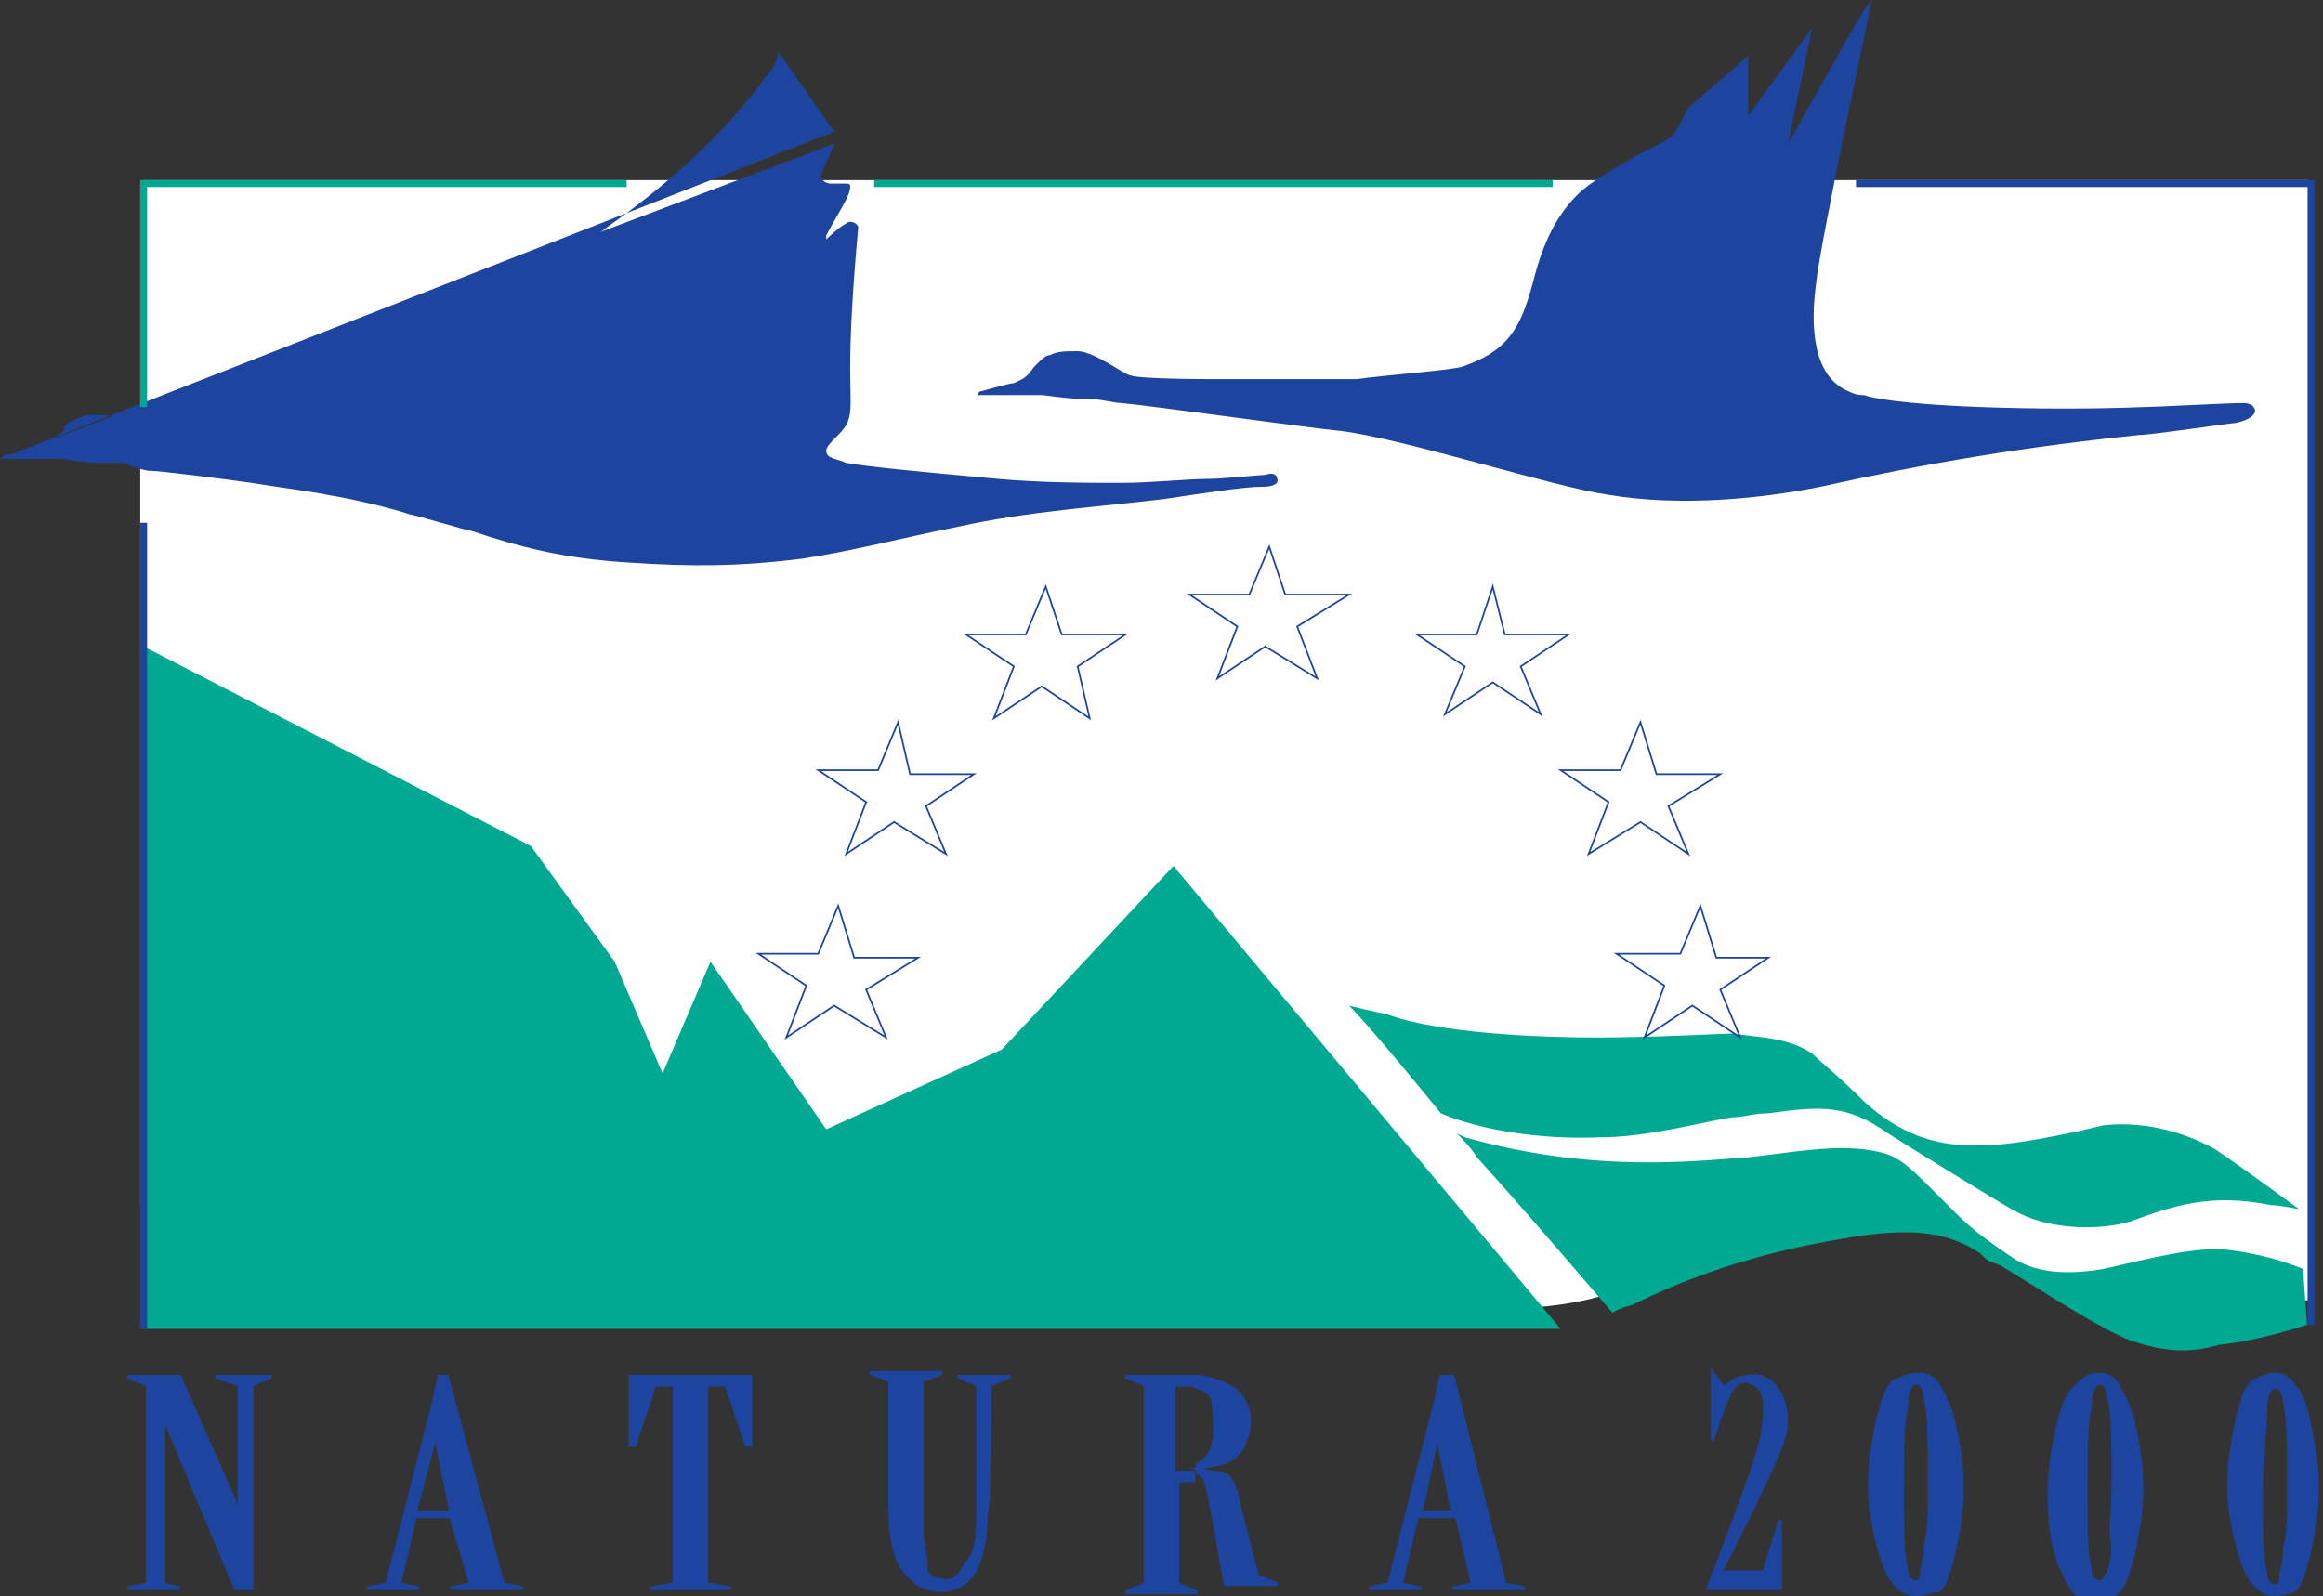
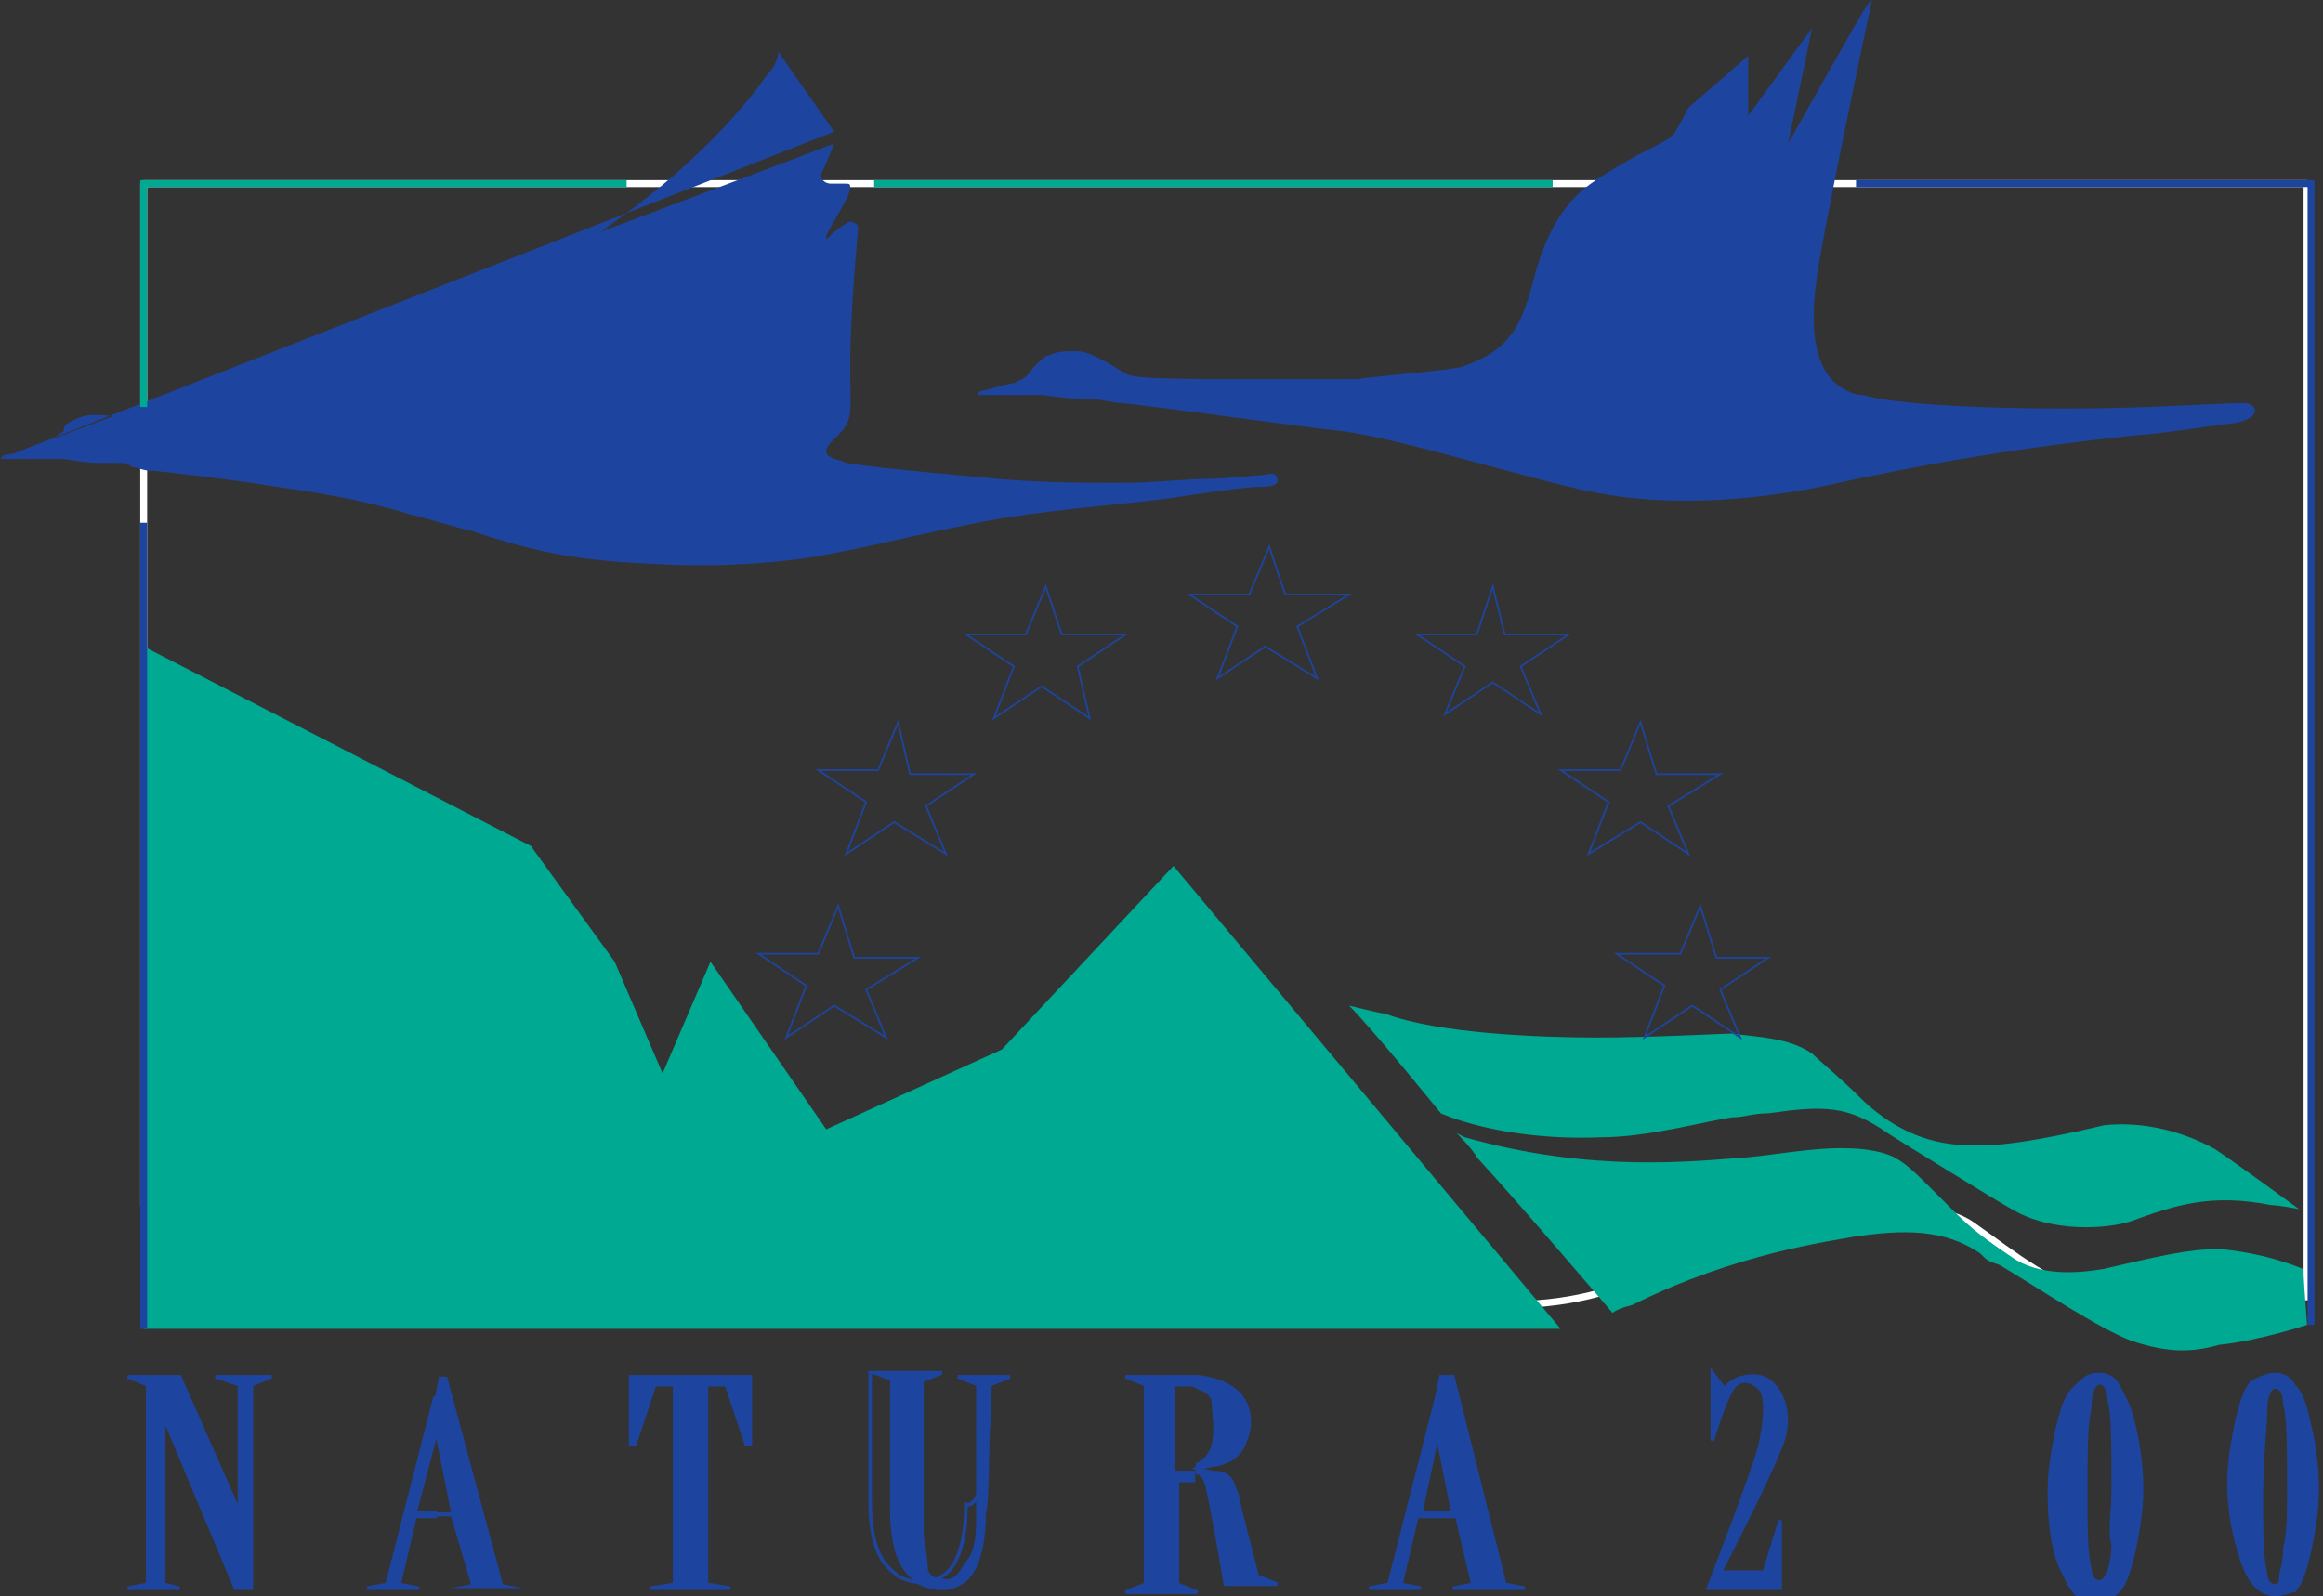
<svg xmlns="http://www.w3.org/2000/svg" version="1.1" id="Ebene_1" x="0px" y="0px" viewBox="0 0 58.2 40" style="enable-background:new 0 0 58.2 40;" xml:space="preserve">
  <rect x="0" y="0" width="58.2" height="40" fill="#333333" stroke="none" />
  <style type="text/css">
	.st0{fill:#1D45A0;}
	.st1{fill:#FFFFFF;}
	.st2{fill:none;stroke:#FFFFFF;stroke-width:0.173;stroke-linejoin:round;stroke-miterlimit:10;}
	.st3{fill:#00A991;}
	.st4{fill:none;stroke:#1D45A0;stroke-width:8.800000e-02;stroke-miterlimit:3.864;}
	.st5{fill:none;stroke:#00A991;stroke-width:0.172;stroke-miterlimit:3.864;}
	.st6{fill:none;stroke:#1D45A0;stroke-width:0.172;stroke-miterlimit:3.864;}
	.st7{fill:none;stroke:#1D45A0;stroke-width:4.200000e-02;stroke-miterlimit:3.864;}
	.st8{fill:none;}
</style>
  <path class="st0" d="M52.9,37.3c0-1.1,0-1.9-0.1-2.2c0-0.3-0.1-0.4-0.2-0.4c-0.1,0-0.2,0.2-0.2,0.6c-0.1,0.4-0.1,1.1-0.1,2.1  c0,0.9,0,1.5,0.1,1.9c0,0.2,0.1,0.3,0.2,0.3c0.1,0,0.1-0.1,0.2-0.2c0-0.1,0.1-0.3,0.1-0.7C52.8,38.4,52.9,37.9,52.9,37.3 M52.6,34.4  c0.2,0,0.4,0.1,0.5,0.3s0.3,0.5,0.4,1c0.1,0.4,0.2,1,0.2,1.6c0,0.6-0.1,1.1-0.2,1.6c-0.1,0.4-0.2,0.8-0.4,1  c-0.2,0.2-0.4,0.3-0.6,0.3c-0.3,0-0.6-0.2-0.8-0.7c-0.3-0.5-0.4-1.3-0.4-2.1c0-0.6,0.1-1.1,0.2-1.6c0.1-0.4,0.2-0.8,0.4-1  C52.2,34.5,52.3,34.4,52.6,34.4" />
  <path class="st0" d="M57.3,37.4c0-1.1,0-1.9-0.1-2.2c0-0.3-0.1-0.4-0.2-0.4c-0.1,0-0.2,0.2-0.2,0.6c0,0.4-0.1,1.1-0.1,2.1  c0,0.9,0,1.5,0.1,1.9c0,0.2,0.1,0.3,0.2,0.3c0.1,0,0.1-0.1,0.1-0.2c0-0.1,0.1-0.3,0.1-0.7C57.3,38.4,57.3,37.9,57.3,37.4 M57,34.4  c0.2,0,0.4,0.1,0.5,0.3c0.2,0.2,0.3,0.5,0.4,1c0.1,0.4,0.2,1,0.2,1.6c0,0.6-0.1,1.1-0.2,1.6c-0.1,0.4-0.2,0.8-0.4,1  C57.4,39.9,57.2,40,57,40c-0.3,0-0.6-0.2-0.8-0.7c-0.2-0.5-0.4-1.3-0.4-2.1c0-0.6,0.1-1.1,0.2-1.6c0.1-0.4,0.2-0.8,0.4-1  C56.6,34.5,56.8,34.4,57,34.4" />
-   <path class="st0" d="M48.3,37.3c0-1.1,0-1.9-0.1-2.2c0-0.3-0.1-0.4-0.2-0.4c-0.1,0-0.2,0.2-0.2,0.6c-0.1,0.4-0.1,1.1-0.1,2.1  c0,0.9,0,1.5,0.1,1.9c0,0.2,0.1,0.3,0.2,0.3c0.1,0,0.1-0.1,0.1-0.2c0-0.1,0.1-0.3,0.1-0.7C48.3,38.4,48.3,37.9,48.3,37.3 M48.1,34.4  c0.2,0,0.4,0.1,0.5,0.3s0.3,0.5,0.4,1c0.1,0.4,0.2,1,0.2,1.6c0,0.6-0.1,1.1-0.2,1.6c-0.1,0.4-0.2,0.8-0.4,1C48.4,39.9,48.2,40,48,40  c-0.3,0-0.6-0.2-0.8-0.7c-0.2-0.5-0.4-1.3-0.4-2.1c0-0.6,0.1-1.1,0.2-1.6c0.1-0.4,0.2-0.8,0.4-1C47.6,34.5,47.8,34.4,48.1,34.4" />
-   <path class="st1" d="M3.6,4.6v25.6h28.8c0.2,0.6,0.7,1.1,1.5,1.6c1,0.6,2.3,0.9,3.8,0.9c1.5,0,2.8-0.3,3.8-0.9c0,0,3-1.2,4-1.3  c0.9-0.1,2.9-0.5,3.9,0.2c1,0.7,2.2,1.7,3.2,1.7c1,0,5.2,0.1,5.2,0.1v-2.3v-3.5V4.6H3.6z" />
  <path class="st2" d="M3.6,4.6v25.6h28.8c0.2,0.6,0.7,1.1,1.5,1.6c1,0.6,2.3,0.9,3.8,0.9c1.5,0,2.8-0.3,3.8-0.9c0,0,3-1.2,4-1.3  c0.9-0.1,2.9-0.5,3.9,0.2c1,0.7,2.2,1.7,3.2,1.7c1,0,5.2,0.1,5.2,0.1v-2.3v-3.5V4.6H3.6z" />
  <polygon class="st3" points="3.6,33.3 39.1,33.3 29.4,21.7 25.1,26.3 20.7,28.3 17.8,24.1 16.6,26.9 15.4,24.1 13.3,21.2 3.6,16.2   " />
  <path class="st0" d="M43.8,1.4l-1.5,1.3c0,0-0.3,0.6-0.4,0.7c-0.1,0.1-0.5,0.3-0.9,0.5c-0.5,0.3-1.1,0.6-1.5,1  c-0.6,0.6-0.9,1.4-1.1,2.2c-0.3,1.1-0.6,1.7-1.8,2.1c-0.5,0.1-1.9,0.2-2.6,0.3c-0.1,0-3.2,0-3.6,0c-0.2,0-1.9,0-2.1-0.1  c-0.1,0-0.9-0.6-1.3-0.6c-0.3,0-0.5,0-0.7,0.1c-0.1,0-0.2,0.1-0.4,0.3c-0.2,0.3-0.3,0.3-0.5,0.4c-0.1,0-0.8,0.2-0.8,0.2  c-0.1,0-0.1,0.1-0.1,0.1l0.1,0c0,0,1.4,0,1.5,0c0.1,0,0.6,0.1,1.2,0.1c0.3,0,0.6,0.1,0.8,0.1c1,0.1,4.5,0.6,5.5,0.7  c1.6,0.2,5.3,1.4,6.7,1.6c1.8,0.3,3.8,0.1,5.3-0.2c2.7-0.6,5.1-1,8-1.3c0.3,0,2.3-0.3,2.4-0.3c0.5-0.1,0.5-0.3,0.5-0.3  s0-0.2-0.3-0.2c-0.4,0-2.2,0.1-2.5,0.1c-2.4,0.1-6.1,0-7-0.3c-0.1,0-0.2,0-0.4-0.1c-0.7-0.3-1-1.2-0.8-2.7c0.1-1,1.4-7.1,1.4-7.1v0  c0,0,0,0-0.1,0.1c-0.1,0.1-2,3.5-2,3.5l0.6-2.9l-1.6,2.2L43.8,1.4z" />
  <path class="st0" d="M0,11.5l0.1,0h1.5c0,0,0.5,0.1,0.9,0.1c0.2,0,0.2,0,0.4,0c0.2,0,0.3,0,0.4,0.1c0.1,0,0.3,0.1,0.5,0.1  c0.2,0,1.8,0.2,2.5,0.3c0.6,0.1,1.4,0.2,1.9,0.3c0.6,0.1,1.5,0.3,2.1,0.5c0.1,0,1.4,0.4,1.5,0.4c1.2,0.4,2.3,0.7,4,0.8  c1.5,0.1,2.7,0.1,4.3-0.1c1.3-0.2,2.4-0.5,3.9-0.8c1.8-0.4,3.6-0.5,5.2-0.7c0.7-0.1,1.9-0.3,2.4-0.3C32.1,12.2,32,12,32,12  s0-0.2-0.3-0.1c-0.1,0-1.1,0.1-1.4,0.1c-0.6,0-1.4,0.1-2.2,0.1c-0.8,0-2,0-3.1-0.1c-2.2-0.2-3.2-0.3-3.8-0.4  c-0.2-0.1-0.5-0.1-0.5-0.3c0-0.1,0.1-0.2,0.3-0.4c0.4-0.4,0.3-0.6,0.3-1.7c0-1.5,0.2-3.4,0.2-3.5c0-0.1-0.2-0.2-0.3-0.1  c-0.2,0.1-0.5,0.4-0.5,0.4s0-0.1,0-0.1c0.1-0.2,0.4-0.7,0.5-0.9c0.1-0.2,0.1-0.3,0.1-0.3c0-0.1,0-0.1-0.2-0.1c-0.1,0-0.2,0-0.3,0  c-0.1,0-0.3-0.1-0.2-0.3c0.1-0.2,0.3-0.7,0.3-0.7" />
  <path class="st0" d="M20.9,3.3l-1.4-2c0,0,0,0.3-0.3,0.6c-0.7,1-2,2.4-4,3.8c-0.1,0.1-1,0.7-1.3,1c-0.2,0.2-0.2,0.4-0.1,0.6  c0.1,0.2,0.3,0.5,0.4,0.7c0.4,0.8,0.3,1.5-0.3,2c-0.2,0.2-0.6,0.4-1,0.6c-0.1,0.1-0.4,0.2-0.7,0.2c-0.4,0.1-1.2,0.2-1.7,0.3  c-0.4,0-1.4,0-1.8,0c-0.4,0-2.2,0-2.6,0c-1.7,0-2.1-0.1-2.1-0.1s-0.4-0.3-0.7-0.4c-0.3-0.2-0.7-0.2-1-0.2c-0.2,0-0.4,0.1-0.6,0.2  c-0.1,0.1-0.1,0.1-0.1,0.2C1.3,11,1.2,11.1,1,11.2c-0.1,0-0.7,0.2-0.9,0.2C0,11.5,0,11.5,0,11.5" />
  <path class="st0" d="M9,10.6c0,0-0.1-0.5-0.1-1.1C9,8.9,9,8.4,9,8.4s0.1,0.2,0.3,0.3c0.8,0.8,1.6,1.2,3.1,1.1c0.5,0,0.9-0.1,0.9-0.1  s-0.3,0.2-0.7,0.3C10.9,10.7,9,10.6,9,10.6" />
  <polygon class="st0" points="6,37.9 4.5,34.5 3.2,34.5 3.7,34.7 3.7,39.7 3.2,39.8 4.5,39.8 4.1,39.7 4.1,35.5 5.9,39.8 6.3,39.8   6.3,34.7 6.8,34.5 5.4,34.5 6,34.7 " />
  <polygon class="st4" points="6,37.9 4.5,34.5 3.2,34.5 3.7,34.7 3.7,39.7 3.2,39.8 4.5,39.8 4.1,39.7 4.1,35.5 5.9,39.8 6.3,39.8   6.3,34.7 6.8,34.5 5.4,34.5 6,34.7 " />
  <polygon class="st0" points="10.9,37.9 11.3,37.9 10.9,35.9 10.9,36 10.9,35 11,34.5 11.2,34.5 12.6,39.7 13.1,39.8 11.3,39.8   11.8,39.7 11.3,38 10.9,38 " />
-   <polygon class="st4" points="10.9,37.9 11.3,37.9 10.9,35.9 10.9,36 10.9,35 11,34.5 11.2,34.5 12.6,39.7 13.1,39.8 11.3,39.8   11.8,39.7 11.3,38 10.9,38 " />
  <polygon class="st0" points="10.9,36 10.4,37.9 10.9,37.9 10.9,38 10.4,38 10,39.7 10.5,39.8 9.2,39.8 9.7,39.7 10.9,35 " />
  <polygon class="st4" points="10.9,36 10.4,37.9 10.9,37.9 10.9,38 10.4,38 10,39.7 10.5,39.8 9.2,39.8 9.7,39.7 10.9,35 " />
  <polygon class="st0" points="18.8,36.2 18.8,34.5 15.8,34.5 15.8,36.2 15.9,36.2 16.4,34.7 16.9,34.7 16.9,39.7 16.3,39.8   18.3,39.8 17.7,39.7 17.7,34.7 18.2,34.7 18.7,36.2 " />
  <polygon class="st4" points="18.8,36.2 18.8,34.5 15.8,34.5 15.8,36.2 15.9,36.2 16.4,34.7 16.9,34.7 16.9,39.7 16.3,39.8   18.3,39.8 17.7,39.7 17.7,34.7 18.2,34.7 18.7,36.2 " />
  <path class="st0" d="M24.8,34.7l0.5-0.2h-1.3l0.5,0.2c0,0,0,3.4,0,3.4c0,0.6-0.1,0.9-0.3,1.1c-0.1,0.2-0.3,0.5-0.6,0.4  c-0.3,0-0.4-0.2-0.4-0.3c0-0.1,0-0.2-0.1-0.8c0-0.1,0-3.9,0-3.9l0.5-0.2h-1.8l0.5,0.2c0,0,0,3.1,0,3.2c0,1.5,0.5,1.7,0.7,1.9  c0.4,0.2,0.8,0.2,1.1,0c0.2-0.1,0.6-0.5,0.6-1.8C24.8,37.9,24.8,34.7,24.8,34.7" />
-   <path class="st4" d="M24.8,34.7l0.5-0.2h-1.3l0.5,0.2c0,0,0,3.4,0,3.4c0,0.6-0.1,0.9-0.3,1.1c-0.1,0.2-0.3,0.5-0.6,0.4  c-0.3,0-0.4-0.2-0.4-0.3c0-0.1,0-0.2-0.1-0.8c0-0.1,0-3.9,0-3.9l0.5-0.2h-1.8l0.5,0.2c0,0,0,3.1,0,3.2c0,1.5,0.5,1.7,0.7,1.9  c0.4,0.2,0.8,0.2,1.1,0c0.2-0.1,0.6-0.5,0.6-1.8C24.8,37.9,24.8,34.7,24.8,34.7z" />
+   <path class="st4" d="M24.8,34.7l0.5-0.2h-1.3l0.5,0.2c0,0,0,3.4,0,3.4c0,0.6-0.1,0.9-0.3,1.1c-0.1,0.2-0.3,0.5-0.6,0.4  c-0.3,0-0.4-0.2-0.4-0.3c0-0.1,0-0.2-0.1-0.8c0-0.1,0-3.9,0-3.9l0.5-0.2h-1.8c0,0,0,3.1,0,3.2c0,1.5,0.5,1.7,0.7,1.9  c0.4,0.2,0.8,0.2,1.1,0c0.2-0.1,0.6-0.5,0.6-1.8C24.8,37.9,24.8,34.7,24.8,34.7z" />
  <path class="st0" d="M29.9,39.8L29.9,39.8L29.9,39.8z" />
  <path class="st4" d="M29.9,39.8L29.9,39.8L29.9,39.8z" />
  <path class="st0" d="M29.9,34.7c-0.1,0-0.5,0-0.5,0v2.2c0,0,0.2,0,0.5,0l0,0.2l-0.1,0l-0.3,0v2.6l0.5,0.2h-1.8l0.5-0.2v-5l-0.5-0.2  h1.2c0,0,0.5,0,0.6,0c0.1,0,0.8,0.1,1.1,0.5c0.3,0.4,0.2,0.9,0.1,1.1c-0.1,0.3-0.3,0.5-0.7,0.6c-0.1,0-0.5,0.1-0.5,0.1  s0.3,0.1,0.4,0.1c0.3,0,0.4,0.1,0.5,0.3c0,0.1,0.1,0.2,0.1,0.3c0,0.1,0.5,2,0.5,2l0.5,0.2h-1.3c0,0-0.4-2.4-0.5-2.6  c-0.1-0.2-0.2-0.2-0.2-0.2l0-0.2l0,0c0,0,0.3-0.1,0.4-0.5c0.1-0.4,0-0.8,0-1.1C30.3,34.8,30,34.8,29.9,34.7" />
  <path class="st4" d="M29.9,34.7c-0.1,0-0.5,0-0.5,0v2.2c0,0,0.2,0,0.5,0l0,0.2l-0.1,0l-0.3,0v2.6l0.5,0.2h-1.8l0.5-0.2v-5l-0.5-0.2  h1.2c0,0,0.5,0,0.6,0c0.1,0,0.8,0.1,1.1,0.5c0.3,0.4,0.2,0.9,0.1,1.1c-0.1,0.3-0.3,0.5-0.7,0.6c-0.1,0-0.5,0.1-0.5,0.1  s0.3,0.1,0.4,0.1c0.3,0,0.4,0.1,0.5,0.3c0,0.1,0.1,0.2,0.1,0.3c0,0.1,0.5,2,0.5,2l0.5,0.2h-1.3c0,0-0.4-2.4-0.5-2.6  c-0.1-0.2-0.2-0.2-0.2-0.2l0-0.2l0,0c0,0,0.3-0.1,0.4-0.5c0.1-0.4,0-0.8,0-1.1C30.3,34.8,30,34.8,29.9,34.7z" />
  <polygon class="st0" points="36,37.9 36.4,37.9 36,35.9 36,36 36,35 36.1,34.5 36.4,34.5 37.7,39.7 38.2,39.8 36.4,39.8 36.9,39.7   36.5,38 36,38 " />
  <polygon class="st4" points="36,37.9 36.4,37.9 36,35.9 36,36 36,35 36.1,34.5 36.4,34.5 37.7,39.7 38.2,39.8 36.4,39.8 36.9,39.7   36.5,38 36,38 " />
  <polygon class="st0" points="36,36 35.6,37.9 36,37.9 36,38 35.5,38 35.1,39.7 35.6,39.8 34.3,39.8 34.8,39.7 36,35 " />
  <polygon class="st4" points="36,36 35.6,37.9 36,37.9 36,38 35.5,38 35.1,39.7 35.6,39.8 34.3,39.8 34.8,39.7 36,35 " />
  <path class="st0" d="M43.2,34.8l-0.3-0.4v1.7h0c0,0,0.3-1,0.5-1.3c0.2-0.3,0.5-0.2,0.7,0c0.1,0.1,0.2,0.5,0,1.4  c-0.1,0.5-1.3,3.6-1.3,3.6h1.8v-1.7h0l-0.4,1.3h-1.1c0,0,1.4-2.7,1.6-3.4c0.2-0.8-0.2-1.4-0.6-1.5C43.5,34.4,43.2,34.8,43.2,34.8" />
  <path class="st4" d="M43.2,34.8l-0.3-0.4v1.7h0c0,0,0.3-1,0.5-1.3c0.2-0.3,0.5-0.2,0.7,0c0.1,0.1,0.2,0.5,0,1.4  c-0.1,0.5-1.3,3.6-1.3,3.6h1.8v-1.7h0l-0.4,1.3h-1.1c0,0,1.4-2.7,1.6-3.4c0.2-0.8-0.2-1.4-0.6-1.5C43.5,34.4,43.2,34.8,43.2,34.8z" />
  <path class="st5" d="M3.6,10.2V4.6h12.1 M21.9,4.6h17" />
  <line class="st6" x1="3.6" y1="33.3" x2="3.6" y2="13.1" />
  <path class="st3" d="M33.8,25.2C33.8,25.2,33.9,25.2,33.8,25.2c0.6,0.6,2.3,2.7,2.3,2.7s1.5,0.7,4,0.6c1.2,0,2.6-0.4,3.3-0.5  c0.3,0,0.5-0.1,0.9-0.1c1.4-0.2,2-0.2,3,0.5c0.3,0.2,2.9,1.8,3.1,1.9c1,0.6,2.4,0.5,3,0.3c1.1-0.4,2-0.7,3.5-0.4  c0.2,0,0.7,0.1,0.7,0.1s-1.5-1.1-2.1-1.5c-0.9-0.5-1.9-0.7-2.8-0.6c-0.2,0,0,0,0,0s-2,0.5-3,0.5c-0.5,0-1.7,0.1-3-1.1  c-0.6-0.6-1.1-1-1.3-1.2c-0.6-0.4-1.3-0.4-2-0.5c-0.2,0-2,0.1-3.4,0.1c-1.4,0-4-0.1-5.3-0.6C34.6,25.4,33.8,25.2,33.8,25.2" />
  <path class="st3" d="M57.8,33.2l-0.1-1.4c0,0-0.9-0.4-2.1-0.5c-0.8,0-1.6,0.2-2.9,0.5c-0.6,0.1-1.6,0.2-2.3-0.3  c-0.6-0.4-1-0.7-1.4-1.1c-0.2-0.2-0.4-0.4-0.7-0.7c-0.7-0.7-0.9-0.8-1.6-0.9c-1-0.1-1.9,0.1-2.9,0.2c-1.4,0.1-3.9,0.4-7.1-0.5  c-0.2-0.1-0.2-0.1-0.2-0.1s0.4,0.4,0.5,0.6c1.1,1.2,3.4,3.9,3.4,3.9s0.1-0.1,0.5-0.2c2.6-1.3,5-1.6,5.5-1.7c1.3-0.2,2.3-0.2,3.2,0.4  c0.2,0.2,0.2,0.2,0.5,0.3c1,0.6,2.5,1.6,3.3,1.9c0.9,0.3,1.5,0.3,2.2,0.1C56.6,33.6,57.8,33.2,57.8,33.2" />
  <polyline class="st6" points="46.5,4.6 57.9,4.6 57.9,33.2 " />
  <path class="st7" d="M26.2,14.7l-0.5,1.2h-1.5l1.2,0.8l-0.5,1.3l1.2-0.8l1.2,0.8L27,16.7l1.2-0.8h-1.6L26.2,14.7z M31.8,13.7  l-0.5,1.2h-1.5l1.2,0.8l-0.5,1.3l1.2-0.8l1.3,0.8l-0.5-1.3l1.3-0.8h-1.6L31.8,13.7z M37.4,14.7L37,15.9h-1.5l1.2,0.8l-0.5,1.2  l1.2-0.8l1.2,0.8l-0.5-1.2l1.2-0.8h-1.6L37.4,14.7z M41.1,18.1l-0.5,1.2h-1.5l1.2,0.8l-0.5,1.3l1.3-0.8l1.2,0.8l-0.5-1.2l1.3-0.8  h-1.6L41.1,18.1z M42.6,22.7l-0.5,1.2h-1.6l1.2,0.8l-0.5,1.3l1.2-0.8l1.2,0.8l-0.5-1.2l1.2-0.8H43L42.6,22.7z M21,22.7l-0.5,1.2H19  l1.2,0.8l-0.5,1.3l1.2-0.8l1.3,0.8l-0.5-1.2l1.3-0.8h-1.6L21,22.7z M22.5,18.1L22,19.3h-1.5l1.2,0.8l-0.5,1.3l1.2-0.8l1.3,0.8  l-0.5-1.2l1.2-0.8h-1.6L22.5,18.1z" />
  <polyline class="st8" points="0,40 58.2,40 58.2,0 0,0 " />
</svg>